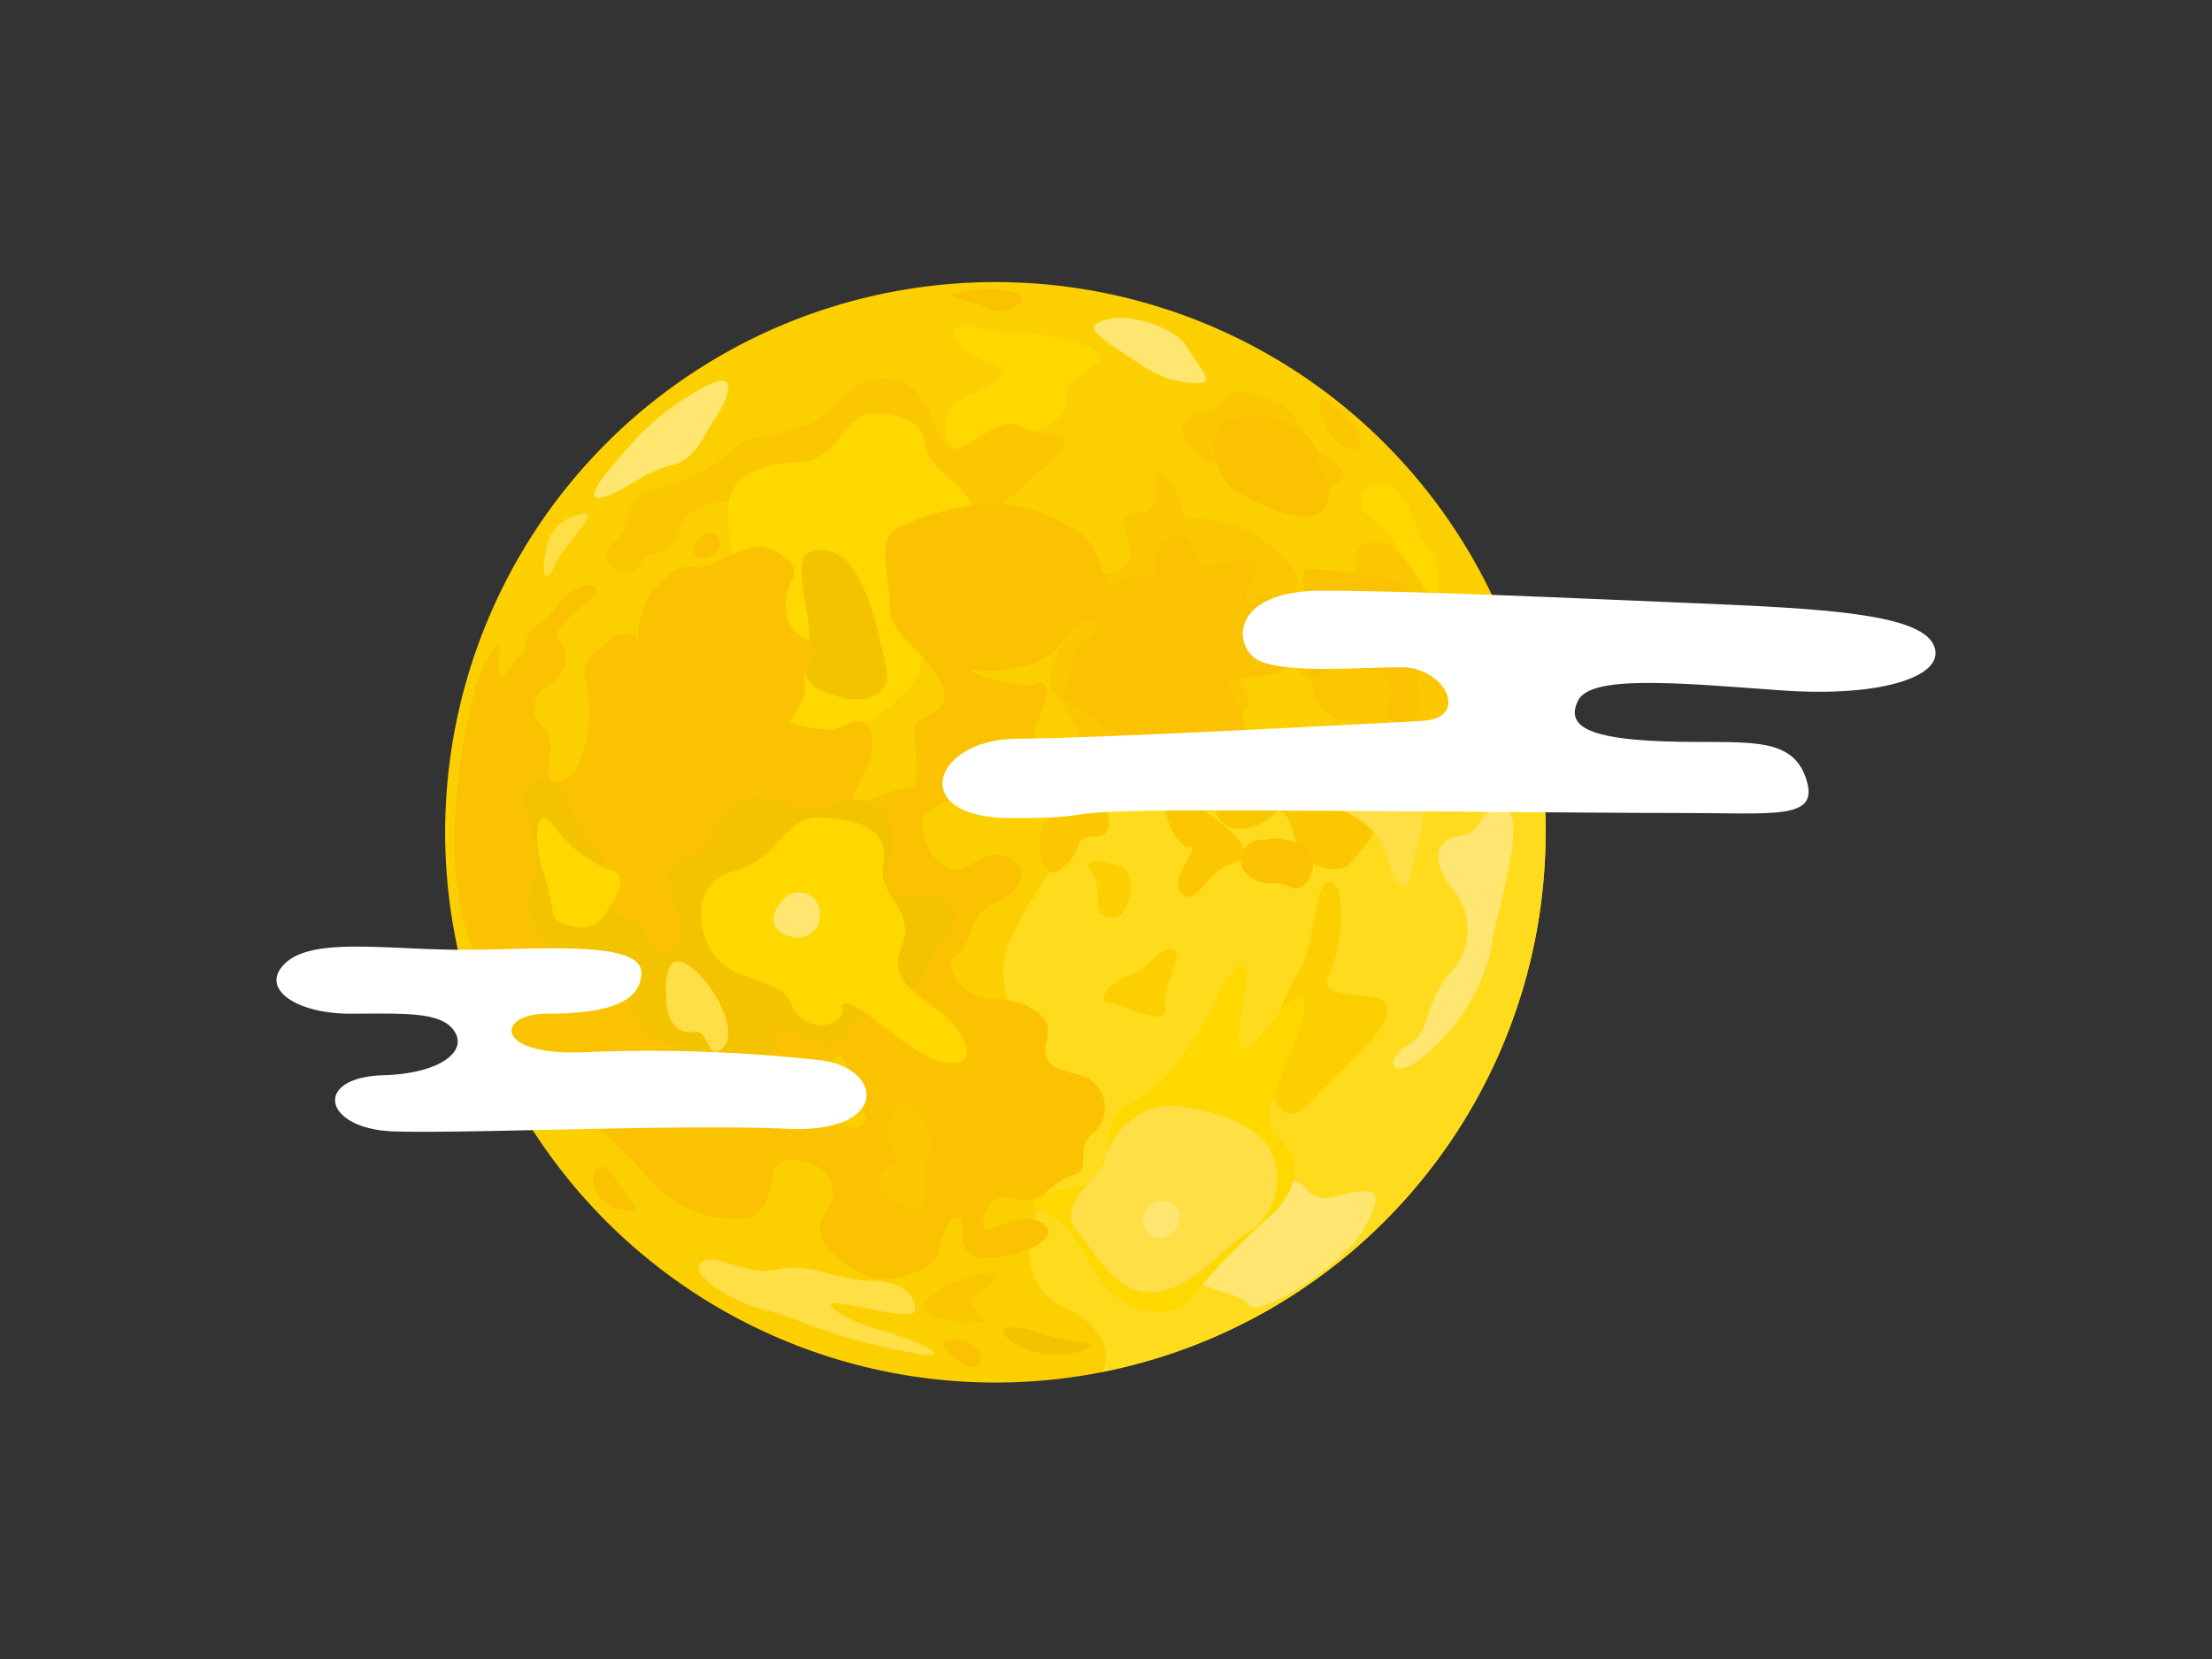
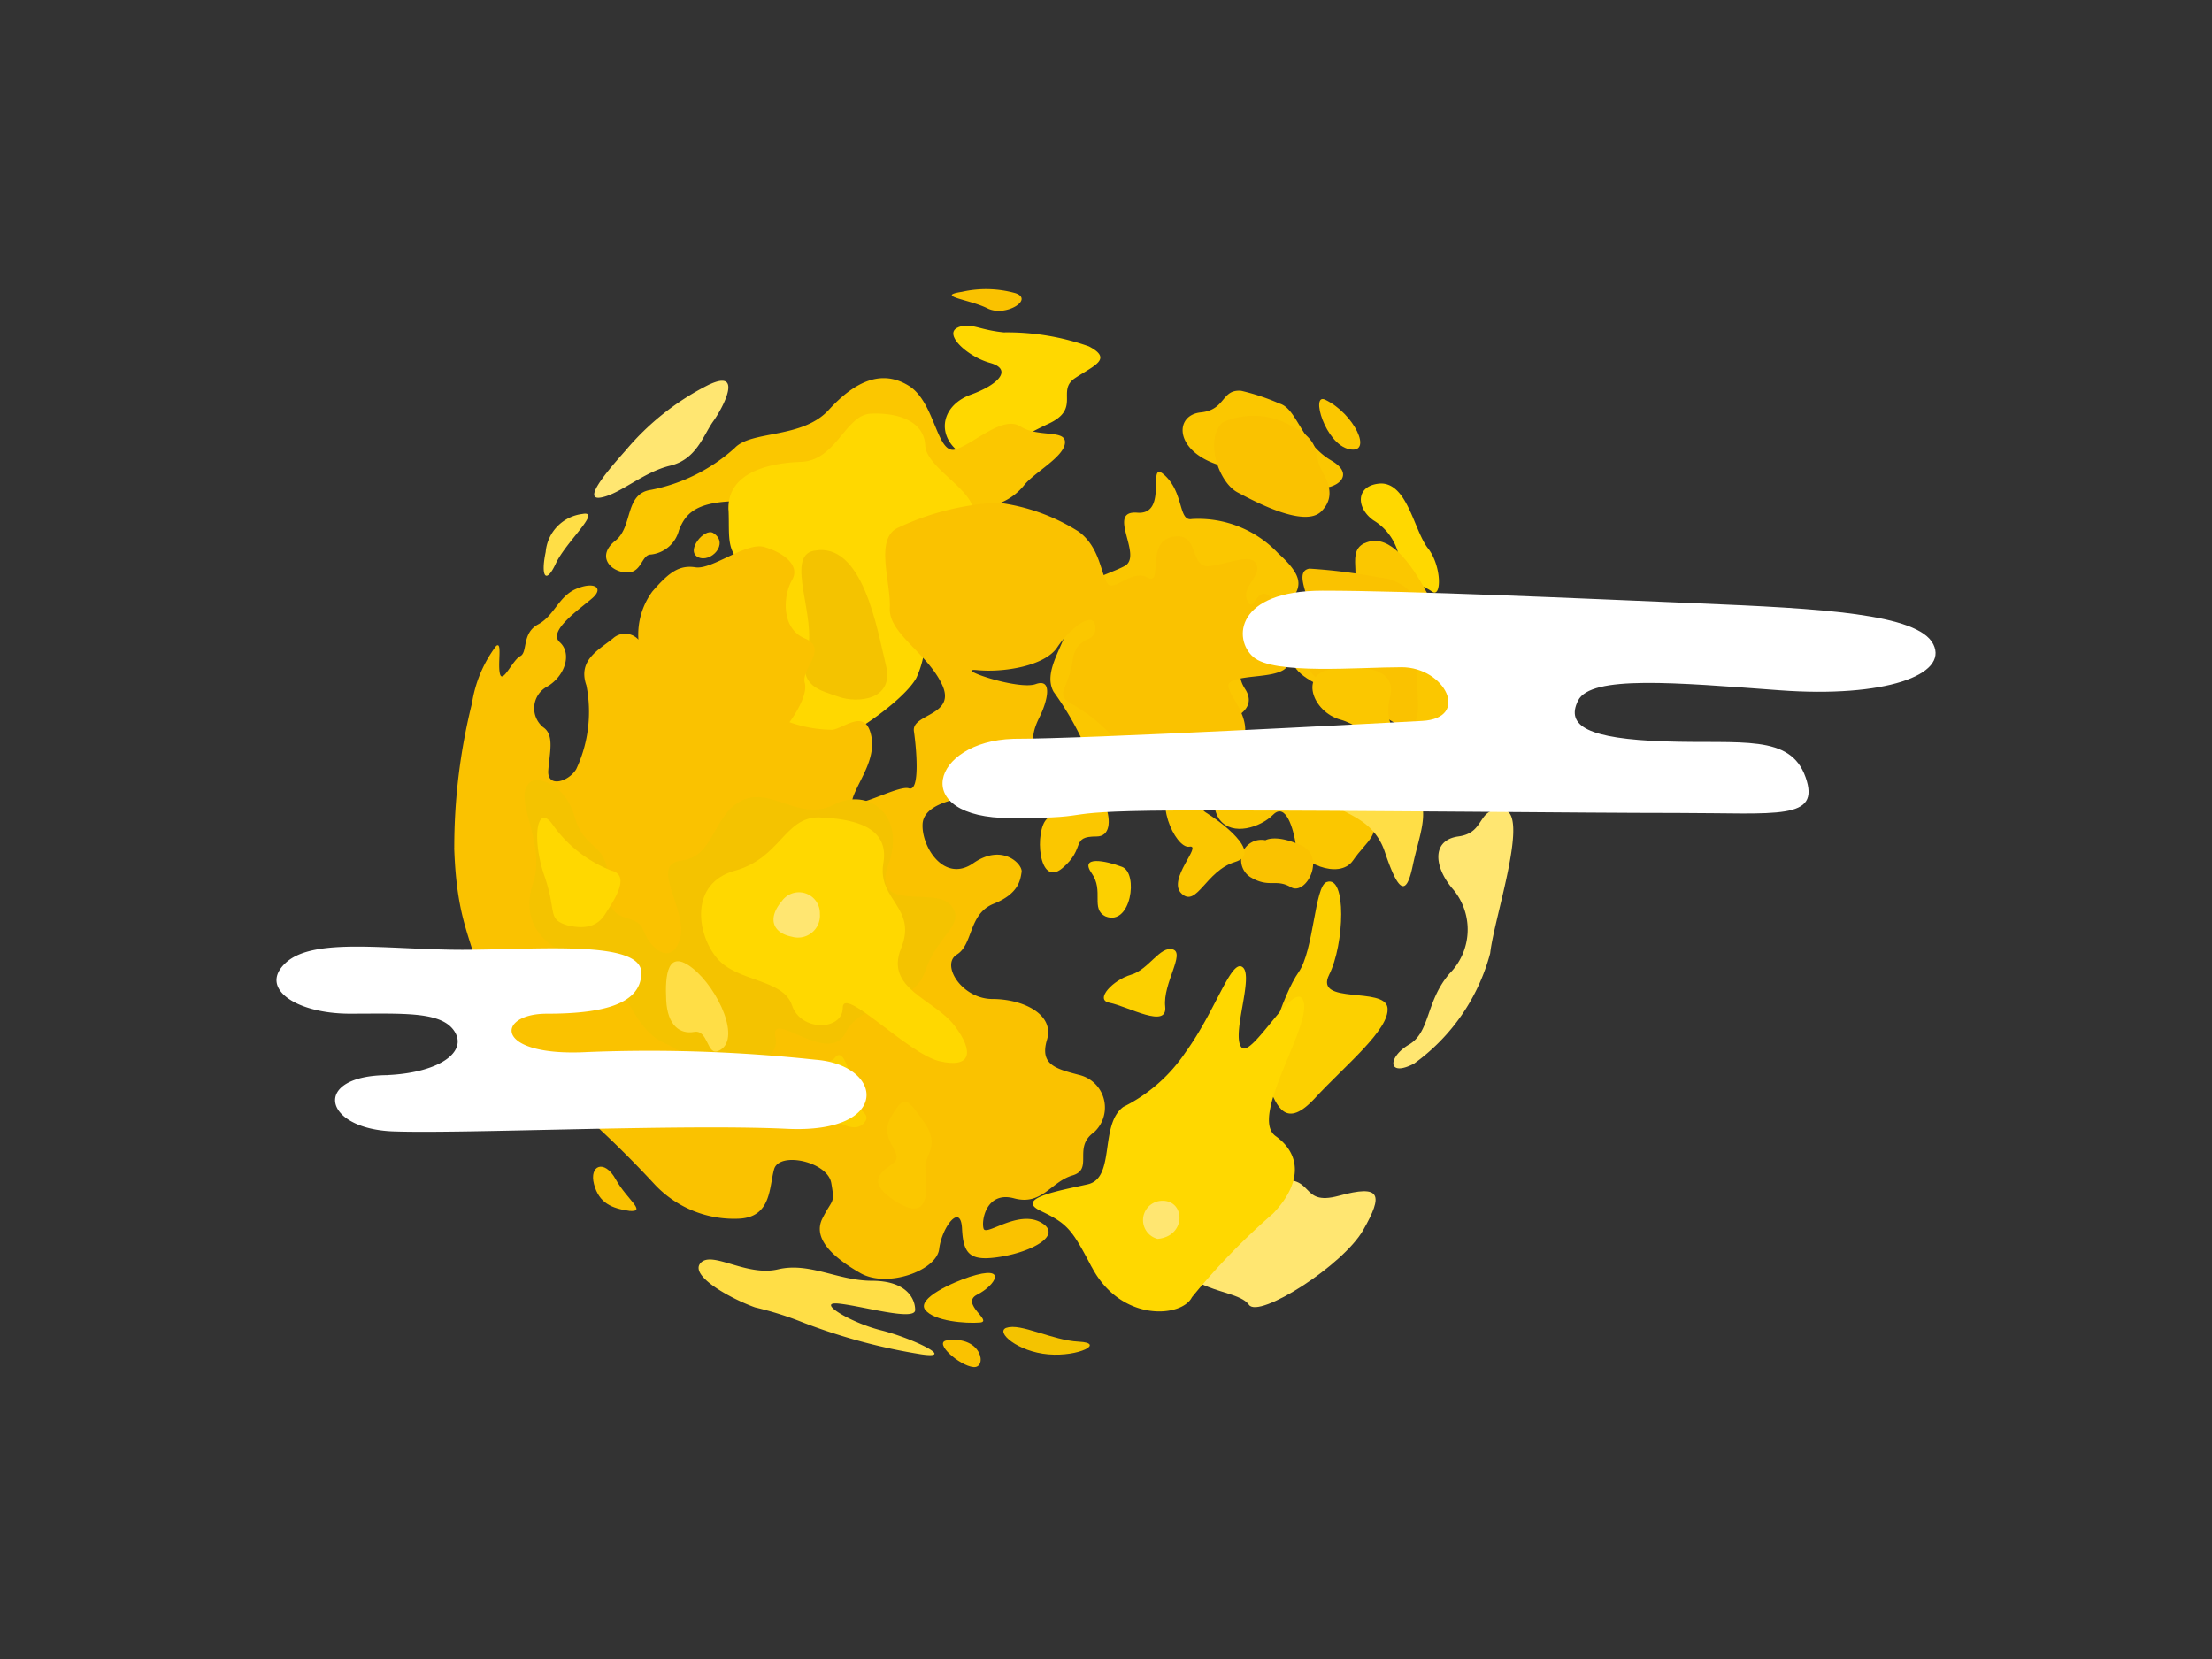
<svg xmlns="http://www.w3.org/2000/svg" width="80" height="60" viewBox="0 0 80 60">
  <rect x="0" y="0" width="80" height="60" fill="#333333" stroke="none" />
  <defs>
    <clipPath id="a">
      <path d="M0 0h80v60H0z" />
    </clipPath>
  </defs>
  <g data-name="ico_month09">
    <g data-name="Group 94" clip-path="url(#a)">
-       <path data-name="Path 779" d="M55.9 30.102a19.9 19.9 0 11-19.896-19.9 19.9 19.9 0 0119.9 19.9" fill="#fcd000" />
-       <path data-name="Path 780" d="M51.743 28.948c-1.336-.835-2.843-1.852-4.093-1.177s-3.588 1.928-5.173 1.594-3.173-.417-3.841 1-1.419 2-2.17 3.84 1 3.923 1.585 4.758a3.81 3.81 0 01-.167 4.091c-1 1.67-.918 3.59.668 4.258 1.011.425 1.782 1.459 1.306 2.305A19.9 19.9 0 0055.68 27.148c-1.338 1.511-2.791 2.517-3.937 1.8" fill="#ffdb1e" />
      <path data-name="Path 781" d="M47.65 27.771c-1.01.367-1.377.23-1.928-.6s-1.148-.551-1.424-.046-.642 1.928-.183 2.525 1.469.275 1.928-.184.735.5.826 1.1 1.562 1.286 2.067.551 1.055-.919.642-1.836-.919-2.158-1.928-1.516" fill="#fbc700" />
      <path data-name="Path 782" d="M38.834 28.001c-.964 0-.5 1.194-.964 1.607s-.322 2.525.551 1.791.275-1.147 1.239-1.147.183-2.2-.827-2.25" fill="#fbc700" />
      <path data-name="Path 783" d="M47.974 31.903c-.43.161-.459 2.48-1.01 3.26s-1.424 3.306-1.1 4.086.643 1.608 1.7.459 2.709-2.48 2.617-3.26-2.663-.092-2.111-1.194.642-3.627-.092-3.352" fill="#fcd000" />
      <path data-name="Path 784" d="M42.508 45.815c1.025.976 2.3.872 2.663 1.377s3.4-1.422 4.133-2.708.642-1.653-.873-1.239-.78-.873-2.479-.506-4.408 2.158-3.444 3.077" fill="#ffe671" />
      <path data-name="Path 785" d="M39.477 45.816c-.708-1.355-.872-1.561-1.836-2.02s.688-.735 1.7-.964.413-2.158 1.286-2.8a5.821 5.821 0 002.249-1.975c1.1-1.515 1.653-3.4 2.067-3.076s-.414 2.433-.047 2.893 1.974-2.572 2.25-1.653-1.975 4.178-1.011 4.867.919 1.744-.091 2.8a24.652 24.652 0 00-2.936 3.029c-.367.735-2.571.919-3.627-1.1" fill="#ffd800" />
-       <path data-name="Path 786" d="M42.14 39.985a2.641 2.641 0 00-2.2 2.02c-.047.5-1.791 1.515-1.011 2.479s1.516 2.434 2.893 2.25 2.25-1.469 3.306-2.158a2.275 2.275 0 00.735-3.122c-.689-.964-2.388-1.424-3.719-1.469" fill="#ffde46" />
      <path data-name="Path 787" d="M49.945 17.486c-.919.046-.919.872-.275 1.331a1.989 1.989 0 01.964 1.608c0 .6.78.688 1.147.964s.367-.919-.138-1.561-.735-2.342-1.7-2.342" fill="#ffd800" />
      <path data-name="Path 788" d="M49.349 19.644c-.8.378.23 1.561-.919 2.066s-2.019 1.286-1.652 2.3 3.857 1.561 4.407 2.617 1.561 2.755 1.791 1.424.689-2.2 0-3.627-2.066-5.51-3.627-4.775" fill="#fbc700" />
      <path data-name="Path 789" d="M34.657 11.838c-.568.228.322 1.056 1.148 1.286s.321.78-.689 1.147-1.239 1.331-.551 1.975 2.158-.367 3.352-.919.275-1.194.964-1.653 1.378-.688.5-1.147a8.827 8.827 0 00-3.076-.506c-.919-.091-1.194-.367-1.653-.183" fill="#ffd800" />
      <path data-name="Path 790" d="M44.895 14.134c-.733-.067-.551.689-1.469.781s-.964 1.285.459 1.836 2.571.367 3.305.78 2.066-.23.964-.872-1.239-1.883-1.883-2.066a7.934 7.934 0 00-1.377-.459" fill="#fbc700" />
      <path data-name="Path 791" d="M22.58 20.7c-.6-.092-.964-.642-.322-1.148s.322-1.7 1.286-1.836a6.324 6.324 0 003.03-1.515c.6-.643 2.434-.322 3.4-1.378s1.928-1.469 2.893-.872 1.01 2.525 1.7 2.3 1.7-1.239 2.341-.827 1.653.092 1.608.6-1.1 1.056-1.47 1.516a2.138 2.138 0 01-2.389.681c-1.1-.413-3.261-1.055-4.271-.6a11.082 11.082 0 01-3.857.506c-1.378.046-1.745.458-1.975 1.055a1.175 1.175 0 01-1.01.873c-.367 0-.322.735-.964.642" fill="#fbc700" />
      <path data-name="Path 792" d="M26.346 18.45c-.056-1.3 1.331-1.7 2.617-1.745s1.607-1.7 2.525-1.744 1.928.23 1.974 1.148 2.2 1.79 1.653 2.708-2.847 1.194-2.2 2.341a3.526 3.526 0 01.23 3.352c-.506.964-3.582 3.077-4.684 2.709s-1.33-.459-.735-1.561a2.333 2.333 0 00-.321-3.03c-.872-.689.642-1.424-.275-2.02s-.736-1.1-.781-2.158" fill="#ffd800" />
      <path data-name="Path 793" d="M29.422 19.921c-1.038.213.138 2.433-.23 3.674s.5 1.377 1.148 1.607 2.019.138 1.7-1.148-.827-4.5-2.617-4.132" fill="#f4c300" />
      <path data-name="Path 794" d="M42.096 17.165c-.642-.562.184 1.469-.964 1.377s.23 1.561-.459 1.929-2.525.826-2.111 1.607-.964 2.02-.459 2.938a10.9 10.9 0 011.331 2.434c.138.735 1.424 1.7 2.111.827s-.229-1.608 1.561-1.883 2.342-.827 1.928-1.47-.091-1.055.827-2.249 1.745-1.424.367-2.663a3.964 3.964 0 00-3.122-1.24c-.5.092-.275-.964-1.01-1.607" fill="#fbc700" />
      <path data-name="Path 795" d="M16.429 30.663a21.55 21.55 0 01.642-5.234 4.6 4.6 0 01.873-2.067c.23-.183.046.643.138 1.011s.459-.506.735-.643.046-.827.642-1.147.735-1.011 1.378-1.286 1.01-.046.6.322-1.653 1.194-1.194 1.607.183 1.239-.459 1.608a.888.888 0 00-.138 1.469c.413.275.23.918.183 1.561s.735.413 1.011-.047a4.882 4.882 0 00.367-3.03c-.322-.919.459-1.286.964-1.7a.651.651 0 01.918.046 2.634 2.634 0 01.506-1.744c.6-.689.964-.964 1.561-.872s1.836-.919 2.479-.736 1.331.643 1.011 1.194-.414 1.745.459 2.113-.139 1.1 0 1.607-.551 1.424-.551 1.424a4.74 4.74 0 001.561.275c.459-.091 1.148-.735 1.377.139s-.413 1.652-.642 2.3 1.607-.459 2.02-.322.275-1.424.183-2.066 1.561-.551 1.011-1.7-1.928-1.837-1.883-2.755-.55-2.48.275-2.893a9.607 9.607 0 013.628-.919 7.1 7.1 0 012.935 1.053c.735.55.781 1.424 1.011 1.836s.872-.5 1.469-.183-.092-1.286.918-1.47.551 1.194 1.378 1.056 1.469-.459 1.653-.046-.6.827-.322 1.331.322-.919 1.056.092.688 2.111.23 2.387-1.47.184-1.883.414.6.964.5 1.883-.322 1.377-.827 1.239-.23-1.011-1.285-.551-1.286 1.056-2.2 0a6.177 6.177 0 00-1.928-1.744c-.689-.367-.138-.551 0-1.561s.872-.6.827-1.239-.919.046-1.377.735-1.975.918-2.893.826 1.469.736 2.111.506.414.642.138 1.194-.367 1.055.092 1.422-1.377 1.424-2.02 1.424-2.25.184-2.3 1.011.781 2.158 1.836 1.424 1.791.046 1.745.321-.092.781-1.011 1.148-.735 1.469-1.331 1.836.184 1.608 1.286 1.608 2.25.55 1.975 1.469.321 1.056 1.193 1.285a1.212 1.212 0 01.506 2.067c-.781.55 0 1.331-.781 1.561s-1.1 1.1-2.111.827-1.194.826-1.1 1.1 1.24-.689 2.067-.23-.322 1.056-1.424 1.239-1.378-.046-1.424-1.01-.735-.047-.827.735-1.883 1.424-2.847.872-1.744-1.239-1.377-1.974.459-.506.322-1.286-1.883-1.148-2.067-.5-.091 1.744-1.285 1.791a3.936 3.936 0 01-3.077-1.286 37.77 37.77 0 00-3.535-3.352 6.4 6.4 0 01-2.709-3.9c-.322-1.652-.872-2.157-.964-4.866" fill="#fac200" />
      <path data-name="Path 796" d="M34.243 48.478c-.5.072.459.919.964.964s.322-1.148-.964-.964" fill="#fac200" />
      <path data-name="Path 797" d="M22.765 43.795c.642.046-.092-.413-.5-1.148s-.964-.5-.781.184.643.872 1.286.964" fill="#fac200" />
      <path data-name="Path 798" d="M47.375 20.562c-.689.092.183 1.286 0 1.883s-.5 2.02.735 2.3 2.066 1.561 2.8 1.515.092-1.652.459-2.984a1.73 1.73 0 00-1.469-2.388 20.018 20.018 0 00-2.525-.322" fill="#fac200" />
      <path data-name="Path 799" d="M51.69 27.173c-.781.413-1.745.6-1.377 1.286a1.28 1.28 0 002.249-.092c.459-1.1.551-1.745.138-2.25s-.275.689-1.01 1.056" fill="#fac200" />
      <path data-name="Path 800" d="M45.768 30.389a.733.733 0 00-.55 1.331c.688.414.918.046 1.469.367s1.285-1.1.367-1.515-1.286-.184-1.286-.184" fill="#fac200" />
      <path data-name="Path 801" d="M44.206 15.282c-.642.642-.138 2.158.551 2.525s2.433 1.286 3.03.689.138-1.24-.047-1.608.047-.964-1.01-1.469a2.746 2.746 0 00-2.525-.138" fill="#fac200" />
      <path data-name="Path 802" d="M34.794 10.553c-1 .155.275.275.919.6s1.7-.322 1.01-.551a3.949 3.949 0 00-1.929-.049" fill="#fac200" />
      <path data-name="Path 803" d="M25.795 19.277c-.315-.194-1.01.642-.551.872s1.148-.5.551-.872" fill="#fac200" />
      <path data-name="Path 804" d="M19.184 28.276c-.707.566.6 2.158.092 3.674s.55 2.479 1.928 2.755 1.469 2.433 2.846 3.03 1.653 1.836 2.158 2.617.919.091.551-.964 1.516-.827 1.286-1.883 1.928 1.056 2.525-.138 2.48-.964 2.893-2.25 1.516-1.7.918-2.388-2.893.322-2.249-1.469-.735-2.8-1.975-2.158-2.3-.689-3.351-.138-.965 2.019-2.158 2.158.229 1.791-.047 2.8-1.056.459-1.331-.275-1.331-.047-1.286-1.653-.826-1.148-1.194-2.433-1.376-1.465-1.606-1.285" fill="#f4c300" />
      <path data-name="Path 805" d="M29.607 29.562c-1.239 0-1.378 1.469-3.03 1.928s-1.378 2.3-.643 3.168 2.388.735 2.709 1.7 1.836.918 1.836.091 2.342 1.653 3.489 1.928 1.286-.321.551-1.285-2.525-1.331-1.928-2.8-.872-1.744-.643-3.076-1.101-1.608-2.341-1.654" fill="#ffd800" />
      <path data-name="Path 806" d="M25.977 38.01c.872-.367 0-2.25-.919-2.985s-1.01.23-.964 1.148.5 1.239 1.011 1.147.459.872.872.689" fill="#ffde46" />
      <path data-name="Path 807" d="M20.515 33.464c-.735-.23-.367-.459-.827-1.791s-.275-2.617.275-1.883a4.693 4.693 0 002.158 1.7c.736.183 0 1.193-.229 1.561s-.6.6-1.378.413" fill="#ffd800" />
      <path data-name="Path 808" d="M54.355 29.286c-.964-.092-.6.827-1.607.964s-.873 1.147-.184 1.928a2.262 2.262 0 01-.138 3.03c-.872 1.011-.689 2.113-1.469 2.572s-.781 1.194.183.688a7.189 7.189 0 002.755-3.994c.138-1.286 1.469-5.143.459-5.188" fill="#ffe671" />
      <path data-name="Path 809" d="M42.553 28.322c-.931.443-.046 2.388.459 2.3s-.827 1.194-.276 1.7.873-.827 1.929-1.147-.6-1.516-1.056-1.791-.092-1.516-1.056-1.056" fill="#fbc700" />
      <path data-name="Path 810" d="M27.311 47.285c-.9-.323-2.388-1.148-1.974-1.607s1.652.5 2.8.23 2.158.413 3.4.413 1.561.642 1.561 1.056-1.882-.138-2.755-.23.414.689 1.516.964 2.755 1.056 1.469.872a21.046 21.046 0 01-4.271-1.147 12.251 12.251 0 00-1.744-.551" fill="#ffde46" />
      <path data-name="Path 811" d="M39.982 33.143c-.551-.275-.046-.919-.5-1.561s.5-.459 1.1-.23.322 2.158-.6 1.791" fill="#fcd000" />
      <path data-name="Path 812" d="M40.12 36.265c-.544-.109.138-.827.781-1.011s1.055-1.055 1.515-.918-.367 1.239-.275 2.066-1.331 0-2.02-.138" fill="#fcd000" />
-       <path data-name="Path 813" d="M39.615 11.747c-.29.225.642.781 1.561 1.378a3.559 3.559 0 002.158.735c.689 0-.046-.643-.413-1.331s-2.479-1.425-3.306-.782" fill="#ffe671" />
      <path data-name="Path 814" d="M28.642 33.878c-.732-.147-.872-.689-.367-1.286a.758.758 0 011.377.459.794.794 0 01-1.01.827" fill="#ffe671" />
      <path data-name="Path 815" d="M35.069 46.179c-.583.188-1.928.78-1.607 1.194s1.469.5 1.974.459-.735-.689-.092-1.011 1.148-1.1-.275-.642" fill="#fbc700" />
      <path data-name="Path 816" d="M36.401 48.019c-.425.155.413.872 1.516.964s2.066-.413 1.1-.459-2.113-.688-2.617-.5" fill="#f4c300" />
      <path data-name="Path 817" d="M32.361 43.428c-.928-.61-.642-.964-.092-1.331s-.55-.827-.046-1.7.6-.643 1.194.183.046 1.194.046 1.608.367 2.2-1.1 1.239" fill="#fbc700" />
      <path data-name="Path 818" d="M31.305 40.535c-.5.877-2.433-.919-2.25-1.791s.781-.046 1.148-.5.642 1.01.642 1.424.643.55.459.872" fill="#fcd000" />
      <path data-name="Path 819" d="M48.202 24.19c-1.254.157-.735 1.561.274 1.836s1.792 1.47 2.206 1.24-.736-.781-.414-2.02-1.332-1.148-2.066-1.056" fill="#fbc700" />
      <path data-name="Path 820" d="M47.926 14.455c-.54-.258 0 1.607.872 1.791s.184-1.286-.872-1.791" fill="#fbc700" />
      <path data-name="Path 821" d="M48.385 28.873a1.9 1.9 0 012.847-.23c.5.735.092 1.561-.138 2.663s-.506 1.011-1.011-.5-2.111-1.377-1.7-1.928" fill="#ffde46" />
      <path data-name="Path 822" d="M41.865 44.806a.7.7 0 01.138-1.377c.872-.047.919 1.285-.138 1.377" fill="#ffe671" />
      <path data-name="Path 823" d="M25.658 13.904c1.226-.569.5.827.138 1.331s-.6 1.378-1.561 1.608-1.791 1.01-2.48 1.147.092-.827.873-1.7a9.455 9.455 0 013.03-2.388" fill="#ffe671" />
      <path data-name="Path 824" d="M21.066 18.588c.713-.133-.6 1.01-.964 1.791s-.551.459-.367-.414a1.515 1.515 0 011.331-1.377" fill="#ffde46" />
      <path data-name="Path 825" d="M36.641 26.721c-2.958.092-3.79 2.866-.092 2.866s.828-.277 6.929-.277 13.591.092 17.2.092 5.178.277 4.623-1.294-2.311-1.2-5.084-1.294-3.606-.555-3.143-1.479 3.513-.648 7.3-.37 6.1-.555 5.547-1.664-4.067-1.294-8.505-1.48-10.449-.459-13.588-.459-3.241 1.753-2.5 2.4 3.791.369 5.363.369 2.5 1.849.739 1.942-12.014.647-14.788.647" fill="#fff" />
      <path data-name="Path 826" d="M14.041 38.88c1.849-.092 2.866-.832 2.4-1.572s-1.849-.647-3.79-.647-3.325-.924-2.308-1.848 3.7-.463 6.379-.463 6.472-.37 6.472.832-1.572 1.48-3.421 1.48-1.942 1.572 1.479 1.386a55.971 55.971 0 018.228.277c2.5.185 2.774 2.681-1.016 2.5s-11.649.185-14.237.093-2.958-2.034-.185-2.034" fill="#fff" />
    </g>
  </g>
</svg>